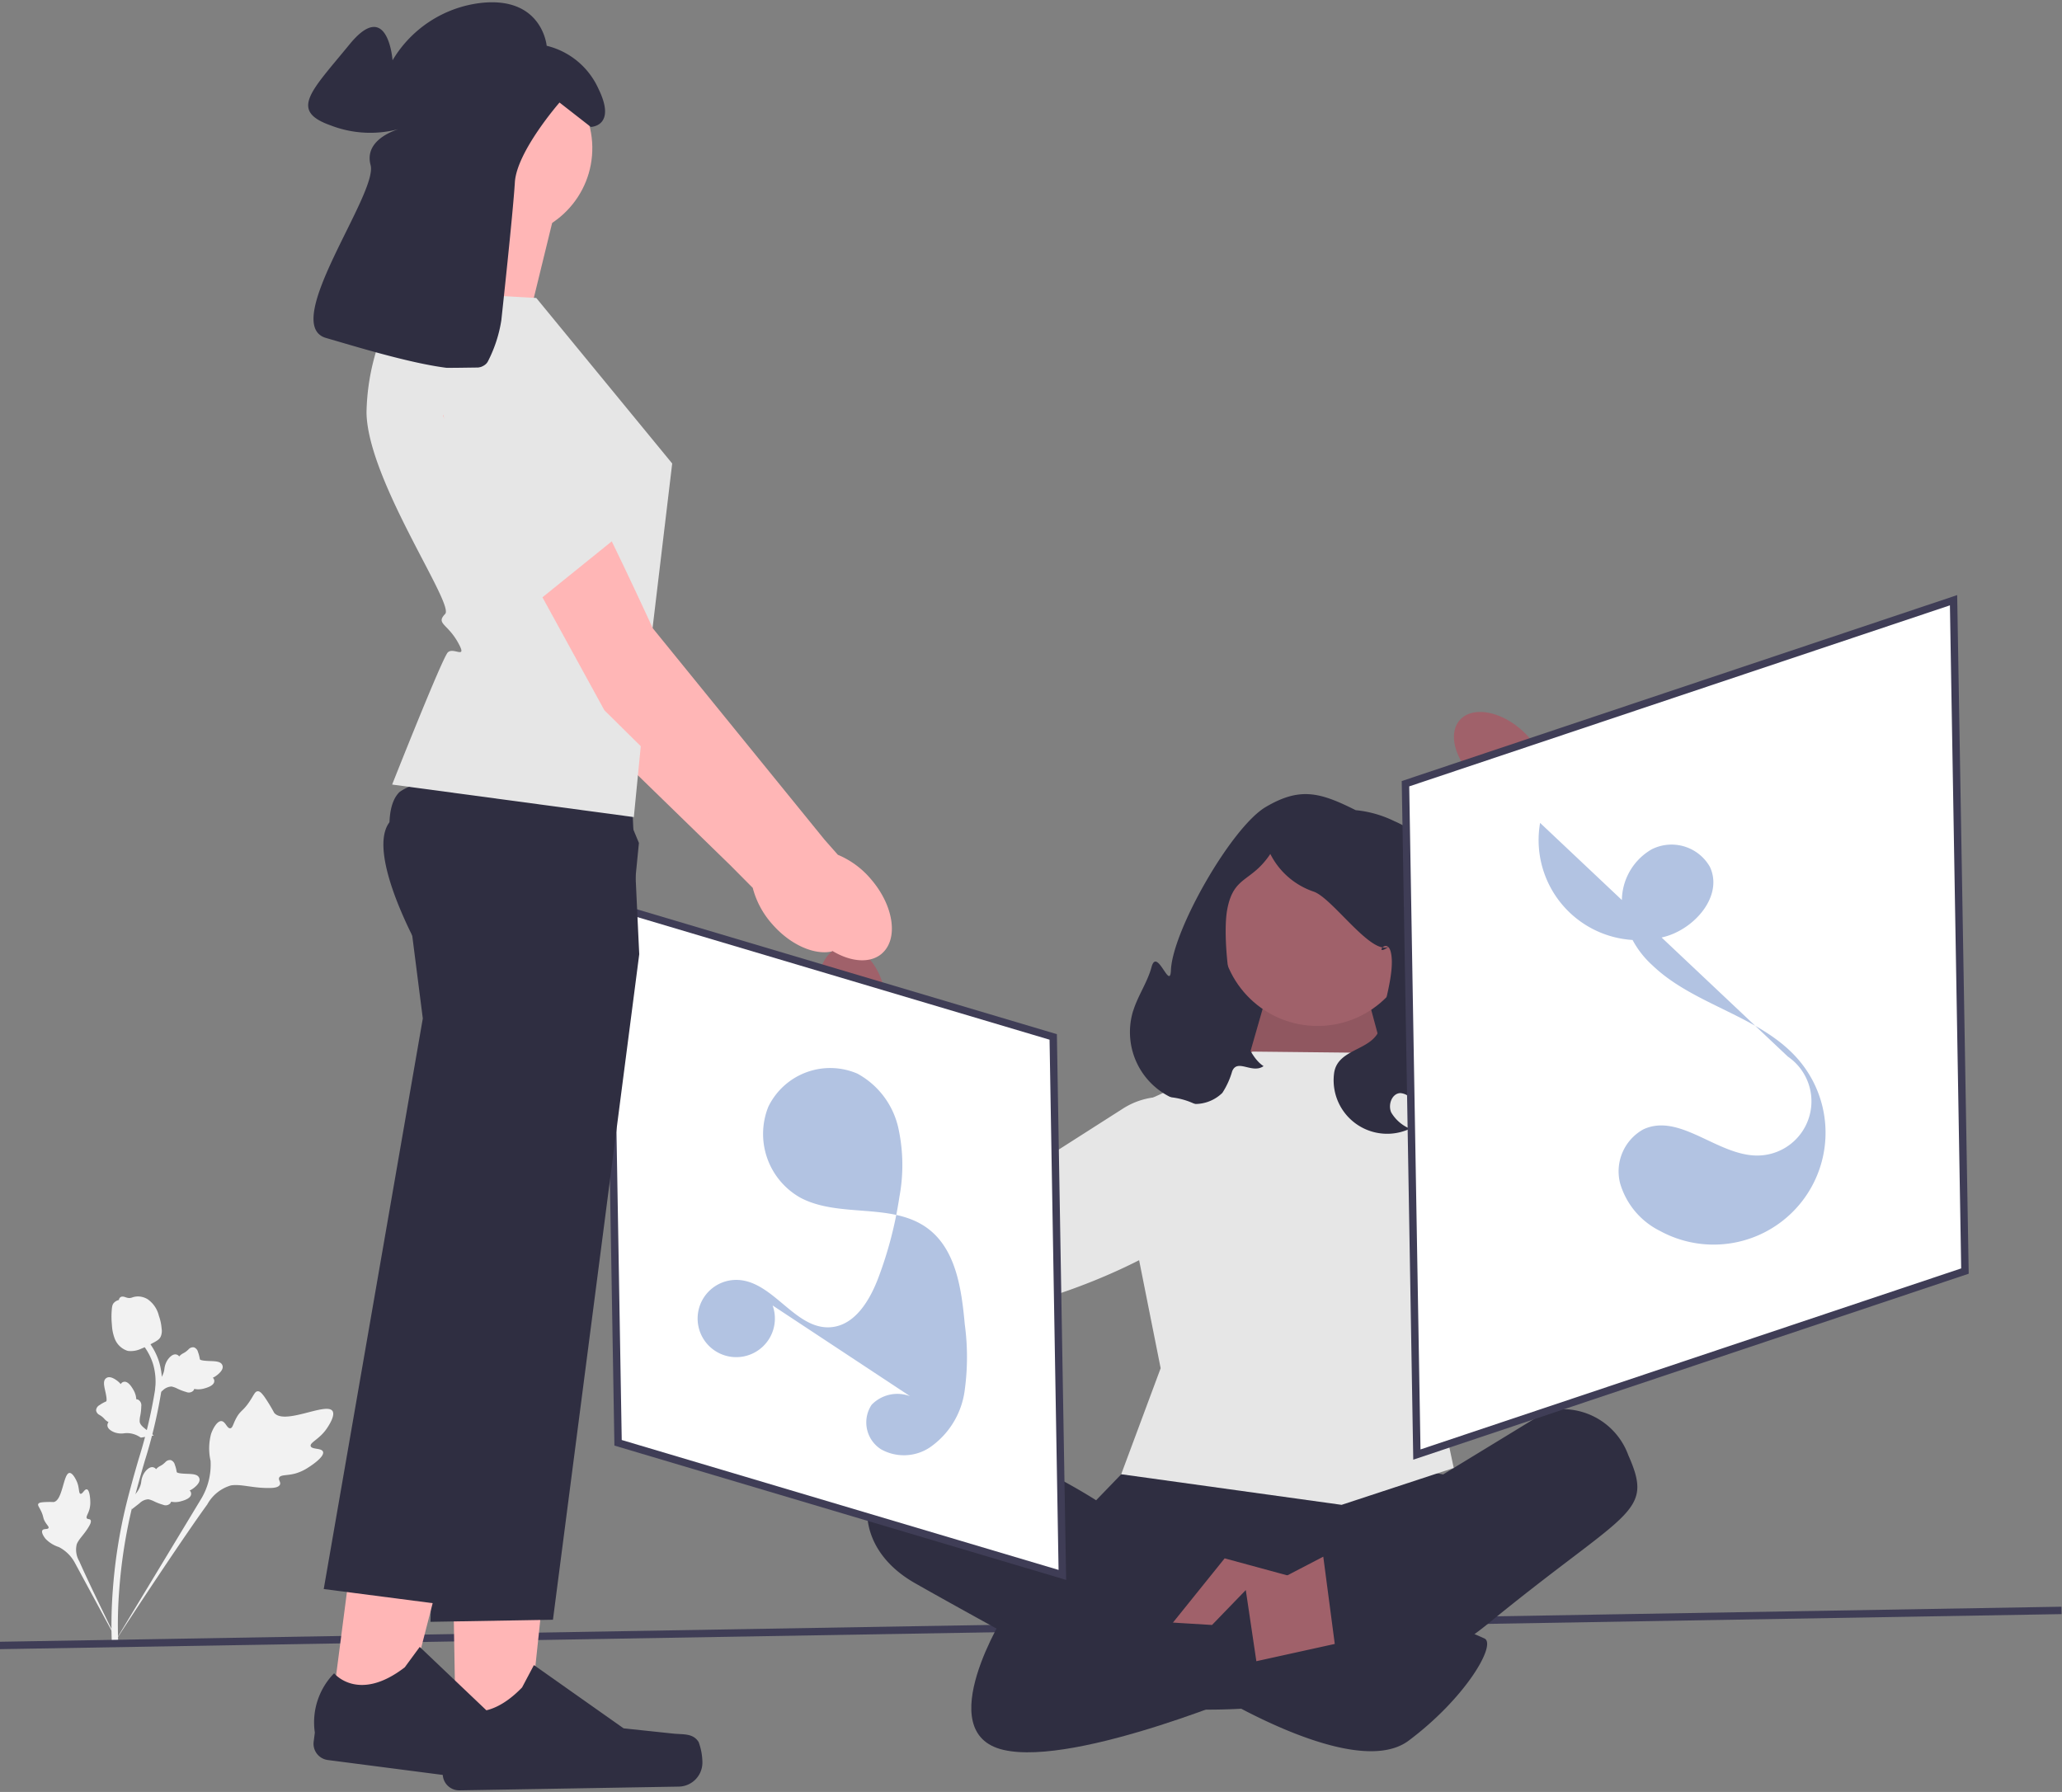
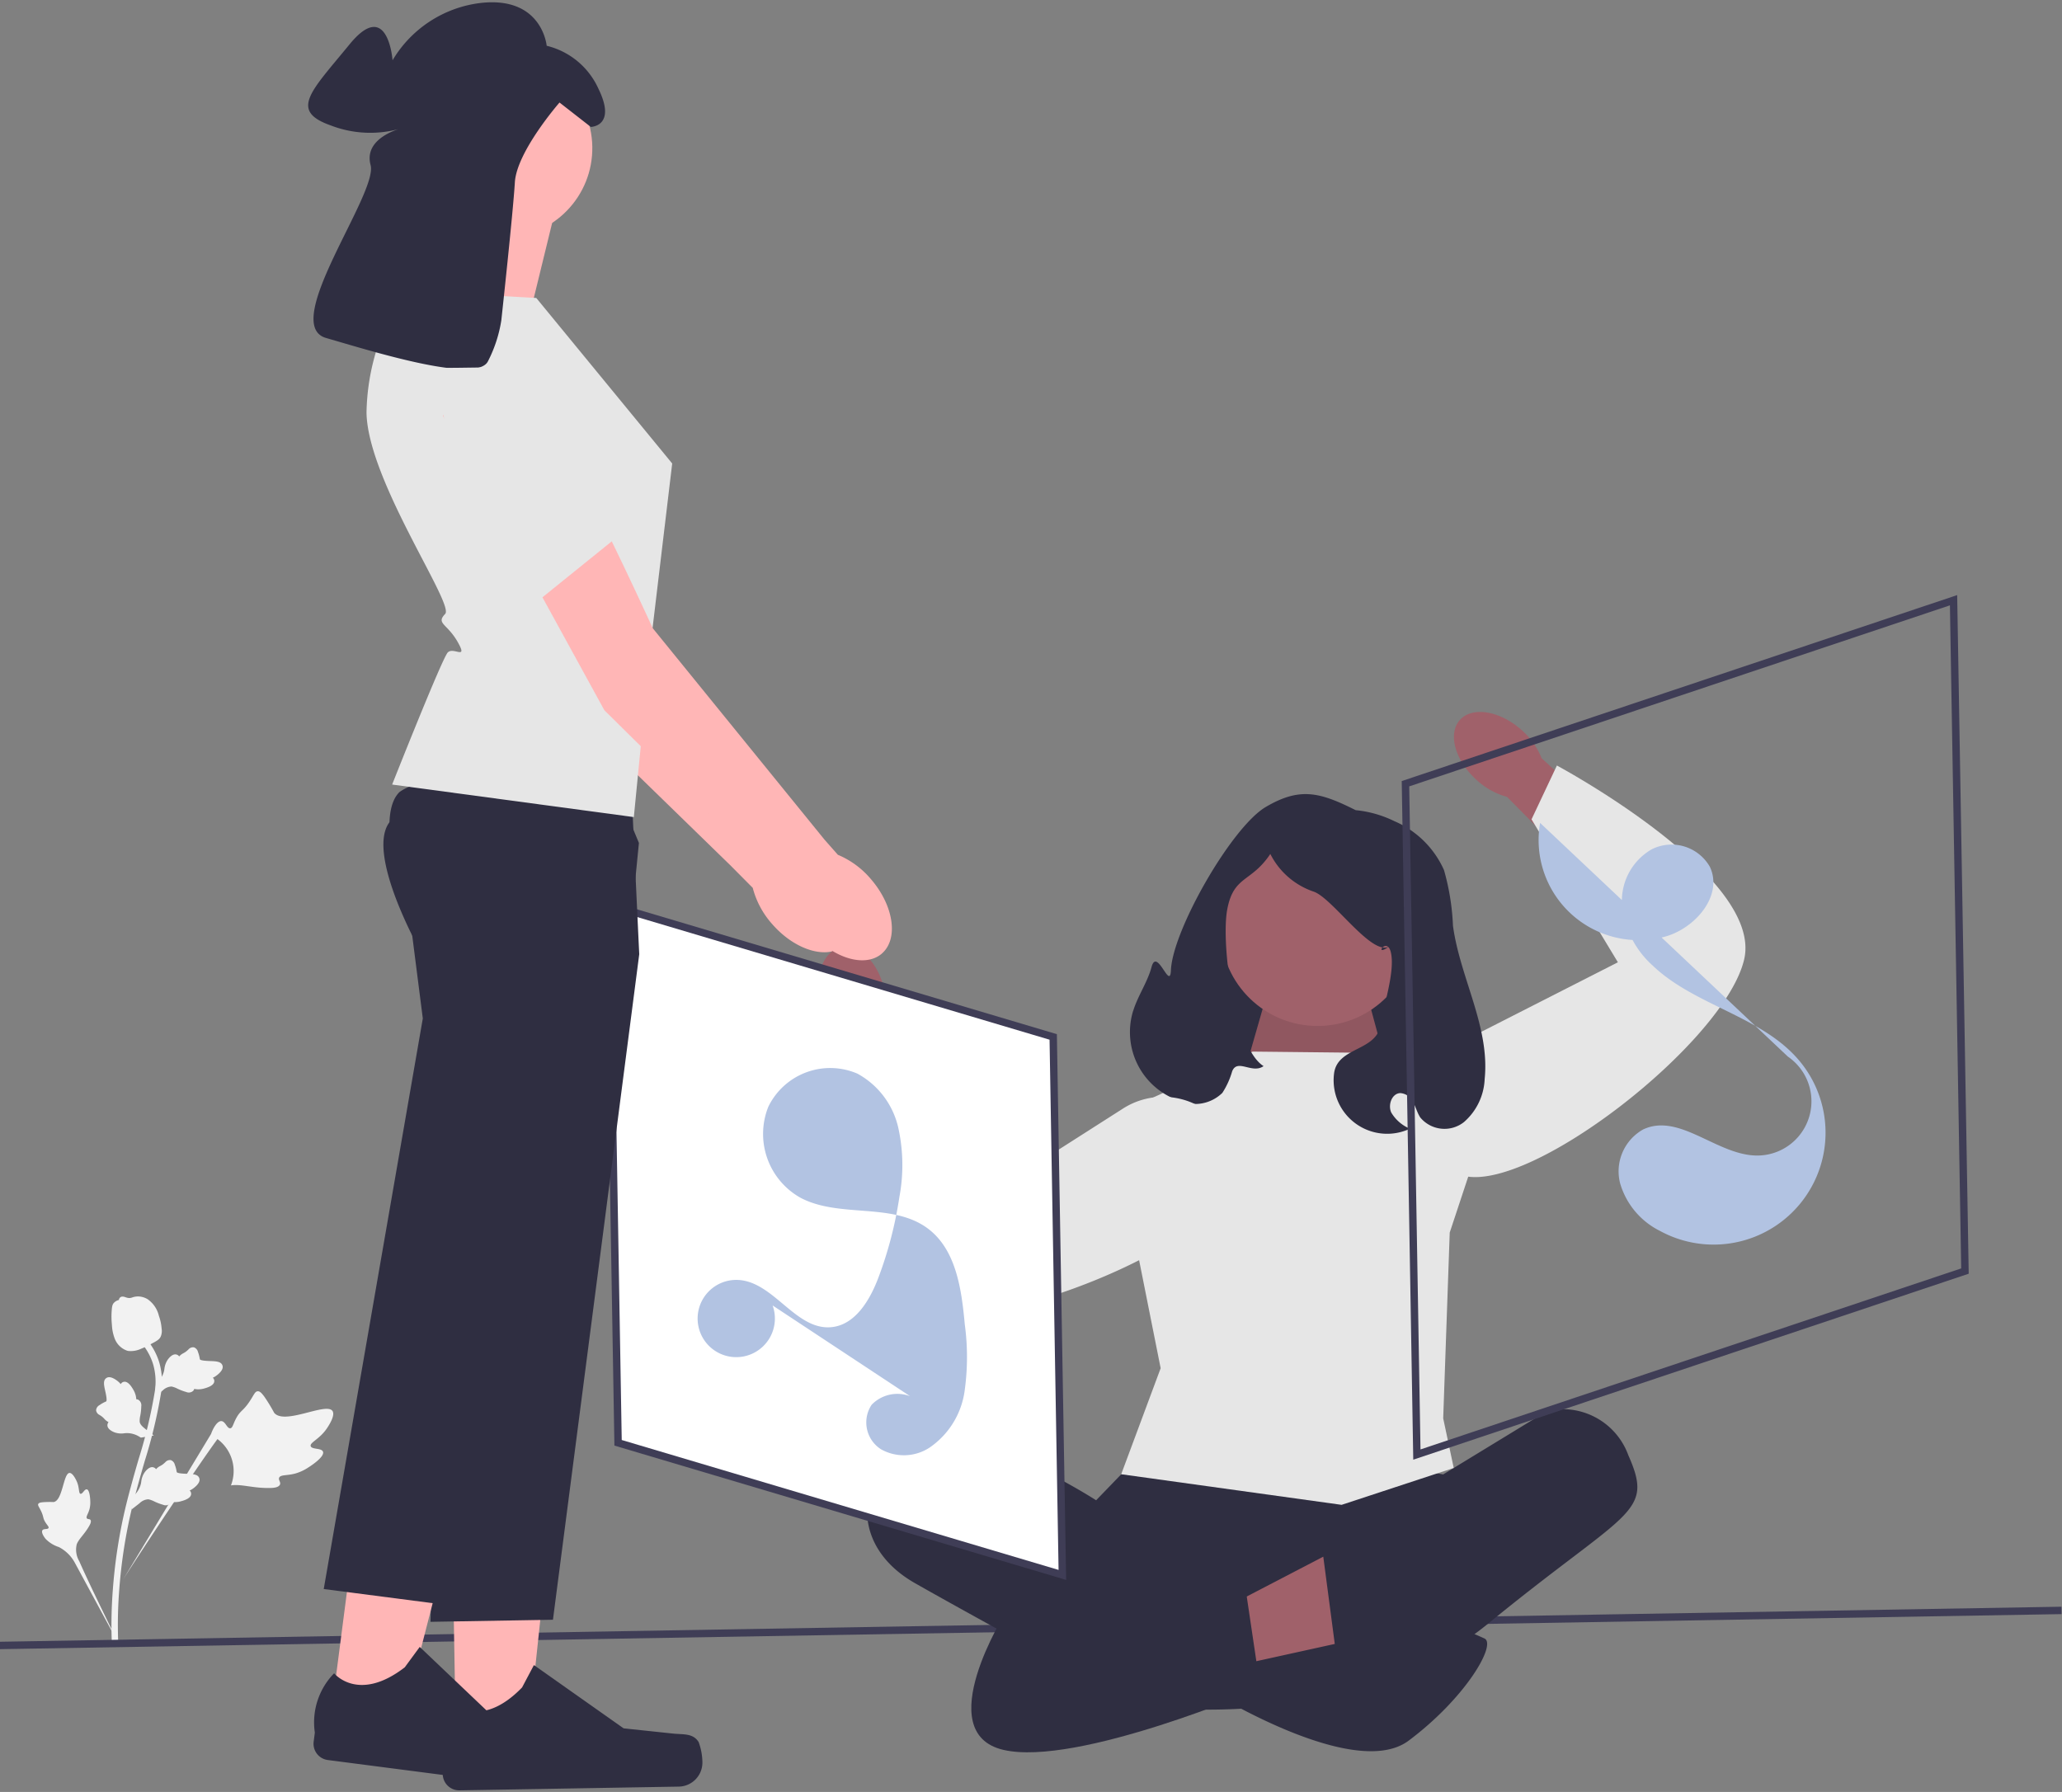
<svg xmlns="http://www.w3.org/2000/svg" width="144.987" height="126.017" viewBox="0 0 144.987 126.017">
  <rect x="0" y="0" width="144.987" height="126.017" fill="#808080" stroke="none" />
  <g transform="matrix(1, -0.017, 0.017, 1, -14.999, 1.002)">
    <g transform="translate(15.89 90.558)">
-       <path d="M87.432,377.943c-.092-.282-.792-.158-.859-.411s.6-.463,1.119-1.172c.093-.128.678-.934.454-1.273-.425-.643-3.385.958-4.1.06a11.884,11.884,0,0,0-.685-1.166c-.185-.251-.3-.372-.445-.368-.2.005-.273.257-.589.712-.474.683-.645.6-.957,1.157-.232.415-.259.681-.426.7-.236.022-.334-.5-.623-.515s-.59.491-.736.89a3.949,3.949,0,0,0-.067,1.893,4.677,4.677,0,0,1-.729,2.694l-6.357,10.129c1.365-2.065,5.241-7.7,6.8-9.76A2.79,2.79,0,0,1,80.92,380.2c.718-.108,1.591.247,2.81.226.142,0,.539-.014.635-.224.08-.174-.118-.325-.046-.488.1-.219.531-.125,1.123-.27a3.231,3.231,0,0,0,.945-.418c.074-.044,1.169-.707,1.046-1.083Z" transform="translate(-67.34 -366.797)" fill="#f2f2f2" />
+       <path d="M87.432,377.943c-.092-.282-.792-.158-.859-.411s.6-.463,1.119-1.172c.093-.128.678-.934.454-1.273-.425-.643-3.385.958-4.1.06a11.884,11.884,0,0,0-.685-1.166c-.185-.251-.3-.372-.445-.368-.2.005-.273.257-.589.712-.474.683-.645.6-.957,1.157-.232.415-.259.681-.426.7-.236.022-.334-.5-.623-.515s-.59.491-.736.89l-6.357,10.129c1.365-2.065,5.241-7.7,6.8-9.76A2.79,2.79,0,0,1,80.92,380.2c.718-.108,1.591.247,2.81.226.142,0,.539-.014.635-.224.08-.174-.118-.325-.046-.488.1-.219.531-.125,1.123-.27a3.231,3.231,0,0,0,.945-.418c.074-.044,1.169-.707,1.046-1.083Z" transform="translate(-67.34 -366.797)" fill="#f2f2f2" />
      <path d="M56.32,395.969c-.165-.036-.306.343-.449.3s-.053-.43-.252-.888c-.036-.082-.263-.6-.494-.59-.438.023-.506,1.938-1.152,2.027a6.766,6.766,0,0,0-.77,0c-.176.018-.27.042-.309.112-.056.1.047.208.18.494.2.43.107.489.292.8.137.234.259.324.219.41-.057.122-.339.021-.433.157s.071.431.224.618a2.249,2.249,0,0,0,.91.579,2.662,2.662,0,0,1,1.112,1.135l3.137,6.043c-.619-1.266-2.265-4.793-2.828-6.155a1.589,1.589,0,0,1-.157-1.2c.154-.384.58-.71.922-1.314.04-.071.148-.268.073-.376-.062-.089-.193-.036-.253-.118-.08-.111.092-.3.191-.629a1.84,1.84,0,0,0,.068-.584c0-.049-.01-.778-.23-.826Z" transform="translate(-52.878 -382.458)" fill="#f2f2f2" />
      <path d="M78.093,395.2l.1-.91.06-.057a1.684,1.684,0,0,0,.52-.833c.01-.046.019-.092.027-.139a1.423,1.423,0,0,1,.253-.662c.1-.135.367-.439.642-.333a.33.33,0,0,1,.159.127l.027-.027a1,1,0,0,1,.282-.2,1.166,1.166,0,0,0,.232-.149c.047-.038.085-.072.117-.1a.427.427,0,0,1,.389-.147.456.456,0,0,1,.281.333,2.192,2.192,0,0,1,.11.432.69.69,0,0,0,.016.084c.039.1.531.124.716.135.416.023.776.042.863.327.062.2-.067.426-.4.678a1.489,1.489,0,0,1-.294.173.3.3,0,0,1,.1.218h0c.006.227-.227.4-.693.519a1.515,1.515,0,0,1-.475.059,1.766,1.766,0,0,1-.252-.033.3.3,0,0,1-.066.124.45.45,0,0,1-.5.082,3.673,3.673,0,0,1-.624-.249,1.608,1.608,0,0,0-.4-.152.919.919,0,0,0-.627.267l-.575.431h0Z" transform="translate(-71.521 -380.219)" fill="#f2f2f2" />
      <path d="M72.959,373.287l-.906.136-.071-.044a1.684,1.684,0,0,0-.938-.292c-.047,0-.094.005-.142.009a1.424,1.424,0,0,1-.7-.077c-.156-.063-.518-.244-.485-.537a.33.33,0,0,1,.082-.186l-.033-.019a1,1,0,0,1-.263-.222,1.169,1.169,0,0,0-.2-.187c-.048-.036-.091-.064-.126-.087a.427.427,0,0,1-.241-.339.456.456,0,0,1,.251-.356,2.192,2.192,0,0,1,.39-.216.69.69,0,0,0,.077-.037c.086-.063-.014-.545-.051-.727-.084-.408-.156-.761.1-.918.181-.112.429-.043.757.211a1.484,1.484,0,0,1,.242.24.3.3,0,0,1,.186-.153h0c.218-.063.446.118.678.539a1.514,1.514,0,0,1,.177.445,1.772,1.772,0,0,1,.032.252.3.3,0,0,1,.136.032.45.45,0,0,1,.206.461,3.673,3.673,0,0,1-.082.667,1.608,1.608,0,0,0-.047.421c.024.206.2.359.417.539l.563.447h0Z" transform="translate(-64.746 -363.487)" fill="#f2f2f2" />
      <path d="M84.857,364.875l.1-.91.06-.057a1.684,1.684,0,0,0,.52-.833c.01-.046.019-.092.027-.139a1.423,1.423,0,0,1,.253-.662c.1-.135.367-.439.642-.333a.33.33,0,0,1,.159.127l.027-.027a1,1,0,0,1,.282-.2,1.172,1.172,0,0,0,.232-.149c.047-.038.085-.072.117-.1a.427.427,0,0,1,.389-.147.456.456,0,0,1,.281.333,2.193,2.193,0,0,1,.11.432.689.689,0,0,0,.016.084c.039.1.531.124.716.135.416.023.776.042.863.327.062.2-.067.426-.4.678a1.486,1.486,0,0,1-.294.173.3.3,0,0,1,.1.218h0c.006.227-.227.4-.693.519a1.515,1.515,0,0,1-.475.059,1.783,1.783,0,0,1-.252-.033.3.3,0,0,1-.066.124.45.45,0,0,1-.5.082,3.671,3.671,0,0,1-.624-.249,1.609,1.609,0,0,0-.4-.152.919.919,0,0,0-.627.267l-.575.431h0Z" transform="translate(-76.523 -357.795)" fill="#f2f2f2" />
      <path d="M72.481,380.563l-.16-.158,0-.225,0,.225-.223-.024c0-.021,0-.07,0-.146a31.817,31.817,0,0,1,.142-3.652,36.655,36.655,0,0,1,.616-4.125c.285-1.373.581-2.394.818-3.215.179-.619.36-1.206.537-1.778a34.639,34.639,0,0,0,1.192-4.618,4.416,4.416,0,0,0-.072-2.036,4.185,4.185,0,0,0-.775-1.465l.35-.283a4.643,4.643,0,0,1,.857,1.623,4.837,4.837,0,0,1,.084,2.235,34.98,34.98,0,0,1-1.206,4.676c-.176.57-.356,1.155-.535,1.771-.235.813-.528,1.826-.81,3.181a36.2,36.2,0,0,0-.608,4.074,31.317,31.317,0,0,0-.14,3.6c0,.22.005.266-.065.337Z" transform="translate(-67.082 -356.04)" fill="#f2f2f2" />
      <path d="M74.661,351.287l-.054-.014a1.438,1.438,0,0,1-.881-.895,3.146,3.146,0,0,1-.172-.957,5.62,5.62,0,0,1,0-.952c.026-.327.061-.458.15-.561a.687.687,0,0,1,.372-.214.254.254,0,0,1,.046-.126c.116-.166.309-.1.414-.062a1.106,1.106,0,0,0,.193.056.565.565,0,0,0,.292-.031,1.252,1.252,0,0,1,.4-.063,1.342,1.342,0,0,1,.679.209,1.972,1.972,0,0,1,.767,1.174,3.436,3.436,0,0,1,.178.907,1.006,1.006,0,0,1-.073.559c-.1.2-.255.289-.638.482a6.041,6.041,0,0,1-.766.355,1.691,1.691,0,0,1-.907.133Z" transform="translate(-68.15 -347.462)" fill="#f2f2f2" />
    </g>
    <g transform="translate(42.7 26.204)">
      <path d="M186.277,141.06c1.195-1.009.878-3.349-.709-5.227a6.151,6.151,0,0,0-2.322-1.745l-.926-1.068-11.954-14.978s-6.62-14.9-8.574-16.51a4.609,4.609,0,0,0-4.253-.772l-1.794,2.219,11.179,20.8L178.364,135.3l1.544,1.61a6.151,6.151,0,0,0,1.333,2.581c1.586,1.877,3.84,2.581,5.035,1.572Z" transform="translate(-155.745 -100.541)" fill="#ffb6b6" />
      <path d="M165.734,114.968l3,4.393,4.3,6.365L165.3,128.4l-6.823-11.707Z" transform="translate(-157.767 -111.208)" fill="#e6e6e6" />
    </g>
    <rect width="145" height="0.521" transform="translate(13 114.676)" fill="#3f3d56" />
    <path d="M0,0H13.631V4.629A13.5,13.5,0,0,1,.14,18.119H0V0H0Z" transform="translate(111.834 78.445) rotate(180)" fill="#2f2e41" />
    <path d="M423.767,269.883l2.259-7.395,5.8-.29,2.538,10.109Z" transform="translate(-322.527 -193.862)" fill="#a0616a" />
    <path d="M423.767,269.883l2.259-7.395,5.8-.29,2.538,10.109Z" transform="translate(-322.527 -193.862)" opacity="0.1" />
    <circle cx="6.816" cy="6.816" r="6.816" transform="translate(99.699 59.328)" fill="#a0616a" />
    <path d="M337.76,388.489l-1.8,1.8s-9.639-6.465-13.336-4.054-3.858,7.08.489,9.656,15.456,8.855,15.456,8.855,14.812,2.576,24.794-5.313,11.833-7.486,10.062-11.672a4.913,4.913,0,0,0-5.635-3.22l-7.406,4.347-3.059-.644-19.561.242Z" transform="translate(-245.691 -284.25)" fill="#2f2e41" />
    <path d="M371.4,407.674l7.728,3.381-2.9,6.923-11.431-2.737" transform="translate(-278.924 -301.422)" fill="#2f2e41" />
    <path d="M436.365,407.674,425.95,412.5l4.025,8.372,11.592-4.991" transform="translate(-324.141 -301.422)" fill="#2f2e41" />
    <path d="M397.4,286.547l-10.062,4.441,3.22,17.71-2.9,7.406,15.456,2.415,7.926-2.459-.681-3.5.681-13.054,2.7-7.715L406.5,286.8Z" transform="translate(-295.595 -211.865)" fill="#e6e6e6" />
-     <path d="M404.648,423.117l4.991,1.449-2.415,5.917-6.6-2.536Z" transform="translate(-305.414 -312.841)" fill="#a0616a" />
    <path d="M425.286,423.117l-6.131,3.059v4.672l6.923-.808Z" transform="translate(-319.117 -312.841)" fill="#a0616a" />
    <path d="M408.653,445.217S419.279,452.3,423.3,449.4s6.279-6.6,5.474-7.084a25.77,25.77,0,0,0-3.22-1.288l-13.524,2.737Z" transform="translate(-311.352 -326.086)" fill="#2f2e41" />
    <path d="M349.583,433.053s-5.474,8.372-.322,9.66,18.135-4.025,18.135-4.025l-.908-6.923-2.415,2.415Z" transform="translate(-265.806 -319.235)" fill="#2f2e41" />
    <g transform="translate(113.208 51.075)">
      <path d="M483.238,200.763c-1.506-1.392-2.008-3.3-1.122-4.256s2.825-.606,4.331.786a5.131,5.131,0,0,1,1.368,2l6.306,5.979-2.869,2.9-5.912-6.2a5.133,5.133,0,0,1-2.1-1.208Z" transform="translate(-478.553 -195.968)" fill="#a0616a" />
      <path d="M472.655,230.25l11.411-5.569-5.9-10.152,1.848-3.754s14.366,8.008,12.936,13.835-15.679,16.532-20.229,14.82a4.442,4.442,0,0,1-2.627-2.486A5.214,5.214,0,0,1,472.655,230.25Z" transform="translate(-469.685 -206.916)" fill="#e6e6e6" />
    </g>
    <path d="M393.228,232.344c.347-1.054,1.031-1.977,1.337-3.044.407-1.416,1.272,1.726,1.357.255.16-2.8,4.427-9.988,6.863-11.369s3.835-.965,6.317.332a7.893,7.893,0,0,1,2.7.817,6.715,6.715,0,0,1,3.433,3.494,16.672,16.672,0,0,1,.566,3.924c.43,3.668,2.487,7.157,2.045,10.824a4.238,4.238,0,0,1-1.508,3,2.209,2.209,0,0,1-3.062-.374c-.21-.332-.3-.727-.479-1.076a1.077,1.077,0,0,0-.9-.665c-.591.016-.892.809-.659,1.352a2.762,2.762,0,0,0,1.295,1.163,3.763,3.763,0,0,1-5.265-3.983c.278-1.871,3-1.484,3.325-3.348.234-1.357,1.055-3.628.831-4.987s-1.3.286-.166-.5c-1.245.6-3.907-3.505-5.21-3.965a5.322,5.322,0,0,1-3-2.7c-1.382,2-2.6,1.459-3.093,3.843s.327,9.734,2.365,11.065c-.816.557-1.83-.584-2.213.326a5.607,5.607,0,0,1-.717,1.508,2.745,2.745,0,0,1-2.968.524,5.093,5.093,0,0,1-3.2-6.413Z" transform="translate(-299.762 -160.686)" fill="#2f2e41" />
    <g transform="translate(71.289 66.807)">
      <path d="M313.59,259.584c-.368-2.017-1.708-3.463-2.992-3.228s-2.026,2.06-1.657,4.078a5.133,5.133,0,0,0,.956,2.227l1.669,8.528,3.985-.868-2.068-8.315A5.133,5.133,0,0,0,313.59,259.584Z" transform="translate(-308.847 -256.331)" fill="#a0616a" />
      <path d="M332.637,289.386l-10.816,6.65-5.409-10.424-4.16-.451s-.937,16.42,4.749,18.336,22.359-4.379,23.353-9.138a4.442,4.442,0,0,0-.692-3.55,5.214,5.214,0,0,0-7.026-1.422Z" transform="translate(-311.322 -277.647)" fill="#e6e6e6" />
    </g>
-     <path d="M507.135,215.177,468.39,227.423V180.246L507.135,168Z" transform="translate(-355.519 -124.214)" fill="#fff" />
    <path d="M467.39,226.77V179.046l39.267-12.411v47.724Zm.521-47.342v46.63l38.224-12.081v-46.63Z" transform="translate(-354.78 -123.205)" fill="#3f3d56" />
    <path d="M253,281.835l31.073,9.821V253.821L253,244Z" transform="translate(-196.266 -180.407)" fill="#fff" />
    <path d="M283.594,291l-.339-.107L252,281.016V242.635l.339.107,31.255,9.878Zm-31.073-10.368,30.552,9.656V253l-30.552-9.656Z" transform="translate(-195.527 -179.397)" fill="#3f3d56" />
    <path d="M504.182,226.173a7.038,7.038,0,0,0,8.608,8.156c2.166-.538,4.191-2.828,3.275-4.862a3.1,3.1,0,0,0-4.075-1.3,4.185,4.185,0,0,0-2.142,3.963,6.555,6.555,0,0,0,2.056,4.187c2.942,2.926,7.654,3.685,10.247,6.925A7.869,7.869,0,0,1,512.117,255a5.434,5.434,0,0,1-2.738-3.381,3.377,3.377,0,0,1,1.692-3.776c2.573-1.145,5.164,1.931,7.98,1.976a3.812,3.812,0,0,0,2.27-6.918" transform="translate(-381.895 -167.226)" fill="#b2c3e2" />
    <path d="M280.317,305.607a2.716,2.716,0,1,1-2.359-1.832c2.481.194,3.946,3.59,6.429,3.431,1.7-.109,2.772-1.847,3.4-3.429a27.756,27.756,0,0,0,1.573-5.656,12.169,12.169,0,0,0,0-4.872,5.787,5.787,0,0,0-2.806-3.839,4.838,4.838,0,0,0-6.3,2.22,5.144,5.144,0,0,0,2.131,6.427c2.714,1.512,6.452.423,8.917,2.313,1.976,1.515,2.316,4.308,2.5,6.791a17.163,17.163,0,0,1-.1,4.747,5.789,5.789,0,0,1-2.52,3.879,3.291,3.291,0,0,1-3.421.059,2.239,2.239,0,0,1-.6-3.141,2.52,2.52,0,0,1,2.723-.549,7.4,7.4,0,0,1,2.417,1.66" transform="translate(-212.556 -213.651)" fill="#b2c3e2" />
    <path d="M168.361,51.826l-2.17,8.272-8.272-1.627s3.255-5.967,2.441-8.679l8,2.034Z" transform="translate(-114.653 -36.815)" fill="#ffb6b6" />
    <g transform="translate(43.824 103.472)">
      <path d="M164.476,416.223h4.981l2.37-19.214h-7.352Z" transform="translate(-163.324 -397.009)" fill="#ffb6b6" />
      <path d="M178.276,454.354h0a4.277,4.277,0,0,1,.237,1.408h0a1.691,1.691,0,0,1-1.691,1.691H161.4a1.153,1.153,0,0,1-1.153-1.153v-.642a4.931,4.931,0,0,1,.808-4.309s1.953,1.863,4.871-1.055l.86-1.559,6.229,4.555,3.452.425c.755.093,1.425-.014,1.813.64Z" transform="translate(-160.057 -435.253)" fill="#2f2e41" />
    </g>
    <path d="M166.9,225.761l-6.864,46.709h-8.612l1.145-26.662.6-14.019-1.748-6.673a29.805,29.805,0,0,1-1.468-3.281c-.757-2.029-1.354-4.462-.467-5.615a4.21,4.21,0,0,1,2.329-.974,24.1,24.1,0,0,1,2.411-.343,107.825,107.825,0,0,1,12.337-.189l.184,6.077.1,3.393.049,1.579Z" transform="translate(-108.091 -158.68)" fill="#2f2e41" />
    <g transform="translate(34.966 101.392)">
      <path d="M130.811,408.039l4.928.724,5.139-18.665-7.274-1.069Z" transform="translate(-129.576 -389.03)" fill="#ffb6b6" />
      <path d="M144.207,450.546h0a4.277,4.277,0,0,1,.03,1.428h0a1.691,1.691,0,0,1-1.919,1.427l-15.262-2.244a1.153,1.153,0,0,1-.973-1.309l.093-.635a4.931,4.931,0,0,1,1.426-4.146s1.661,2.127,4.972-.335l1.078-1.417,5.5,5.413,3.354.923c.734.2,1.412.193,1.7.9Z" transform="translate(-126.07 -429.166)" fill="#2f2e41" />
    </g>
    <path d="M152.581,214.682l-.941,8.108-5.134,17.085L138.054,268l-8.519-1.252,7.646-39.995-.757-6.858s-.247-.682-.529-1.68c-.561-1.974-1.265-5.19-.49-6.83a1.917,1.917,0,0,1,.4-.573,3.179,3.179,0,0,1,1.752-.57c3.465-.392,10.6.729,13.777,1.278l1.25,3.156Z" transform="translate(-93.666 -155.391)" fill="#2f2e41" />
    <path d="M158.542,78.046l9.357,11.8-1.68,12.3L164.78,114.66l-16.951-2.576s3.661-8.814,4.068-9.221,1.429.6.714-.718-1.528-1.316-.85-1.994-5.289-9.492-5.289-14.239a15.849,15.849,0,0,1,2.848-8.543l9.221.678Z" transform="translate(-106.19 -57.204)" fill="#e6e6e6" />
    <circle cx="6.303" cy="6.303" r="6.303" transform="translate(43.866 3.967)" fill="#ffb6b6" />
    <path d="M145.455,22.322s.943-7.463,1.11-9.633S149.8,7.13,149.8,7.13l2.17,1.753s1.836,0,.584-2.671a5.384,5.384,0,0,0-3.589-3.088s-.25-3.506-4.591-3.088a8.358,8.358,0,0,0-6.26,3.923s-.25-4.424-3.005-1.169-4.341,4.591-1.419,5.676a7.71,7.71,0,0,0,5.092.25s-2.838.584-2.337,2.588-6.594,11.1-3.339,12.1,10.518,3.422,11.352,1.836a9.491,9.491,0,0,0,1-2.922Z" transform="translate(-95.58 0)" fill="#2f2e41" />
    <path d="M197.259,142.813c1.2-1,.906-3.342-.665-5.233a6.151,6.151,0,0,0-2.307-1.765l-.917-1.076-11.828-15.078s-6.495-14.955-8.436-16.581a4.609,4.609,0,0,0-4.247-.807l-1.812,2.2,11,20.9L189.4,136.984l1.531,1.623a6.151,6.151,0,0,0,1.311,2.592c1.57,1.891,3.819,2.613,5.022,1.614Z" transform="translate(-121.401 -75.465)" fill="#ffb6b6" />
    <path d="M164.412,98.41s2.9,15.026,6.191,17.242l6.566-5.12s.575-.025-.495-1.233-.8-3.8-.8-3.8.481.623-.566-.242-.072-6.808-.072-6.808Z" transform="translate(-119.453 -72.761)" fill="#e6e6e6" />
  </g>
</svg>